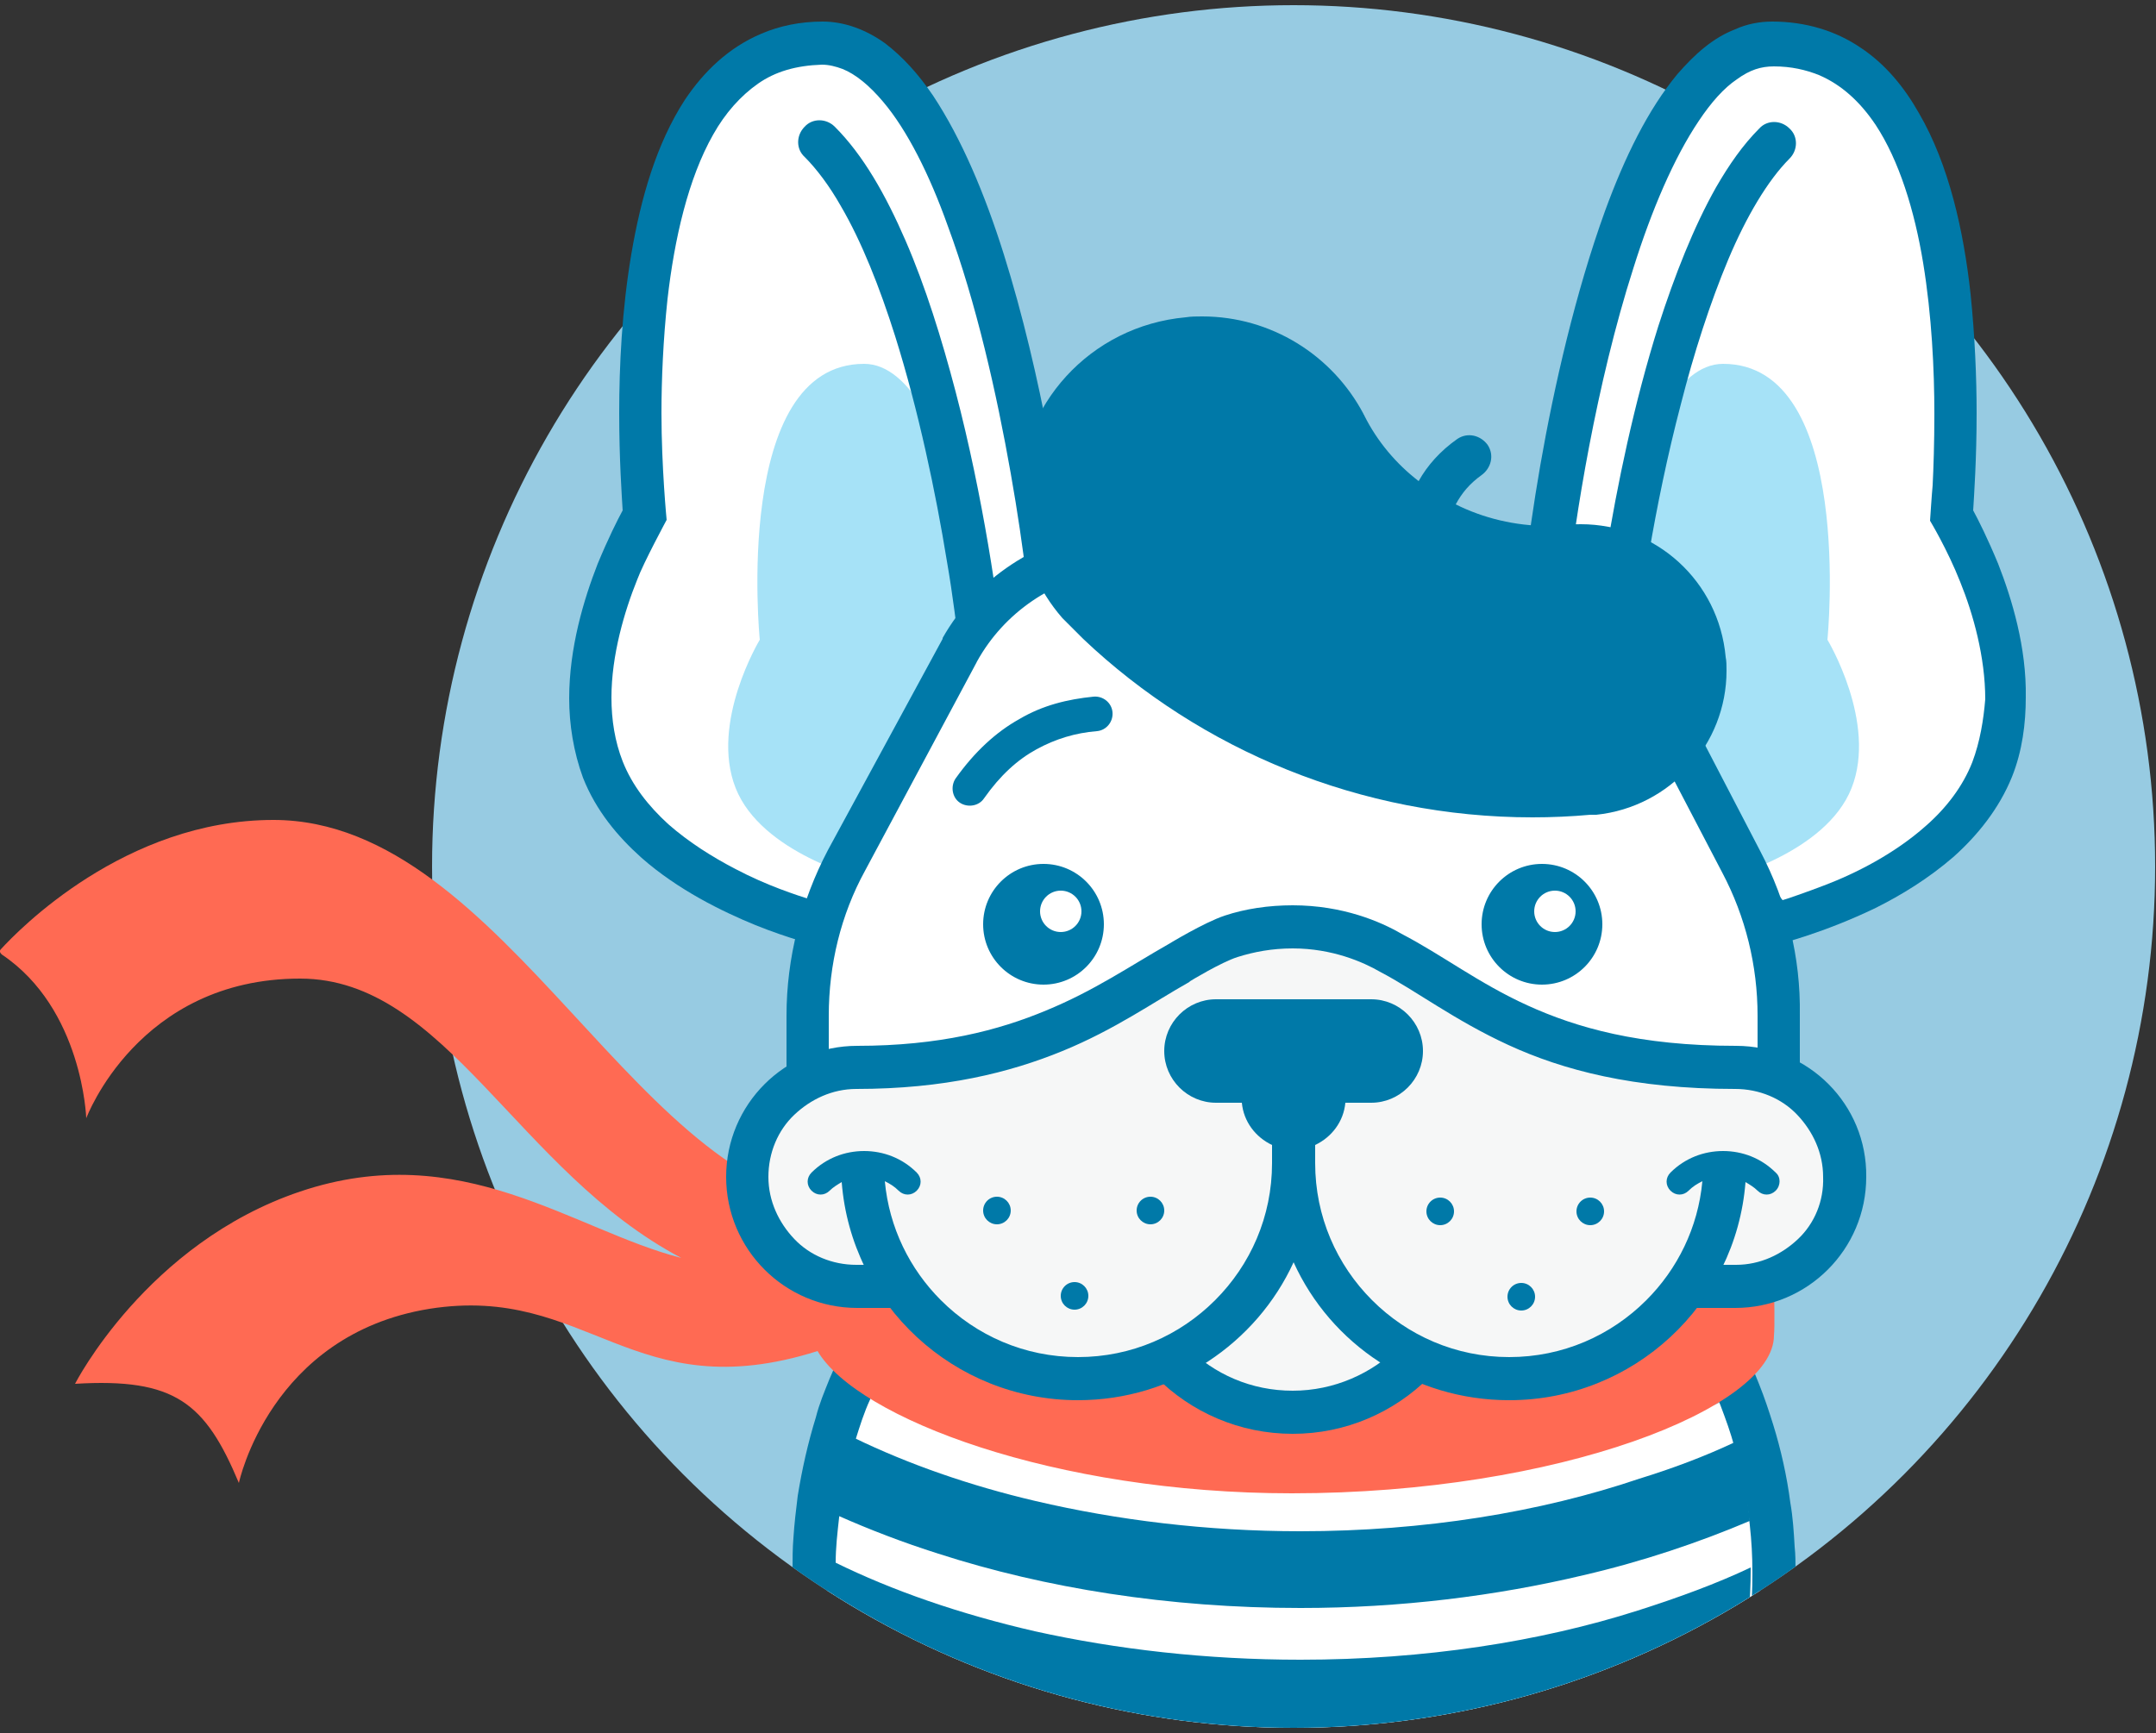
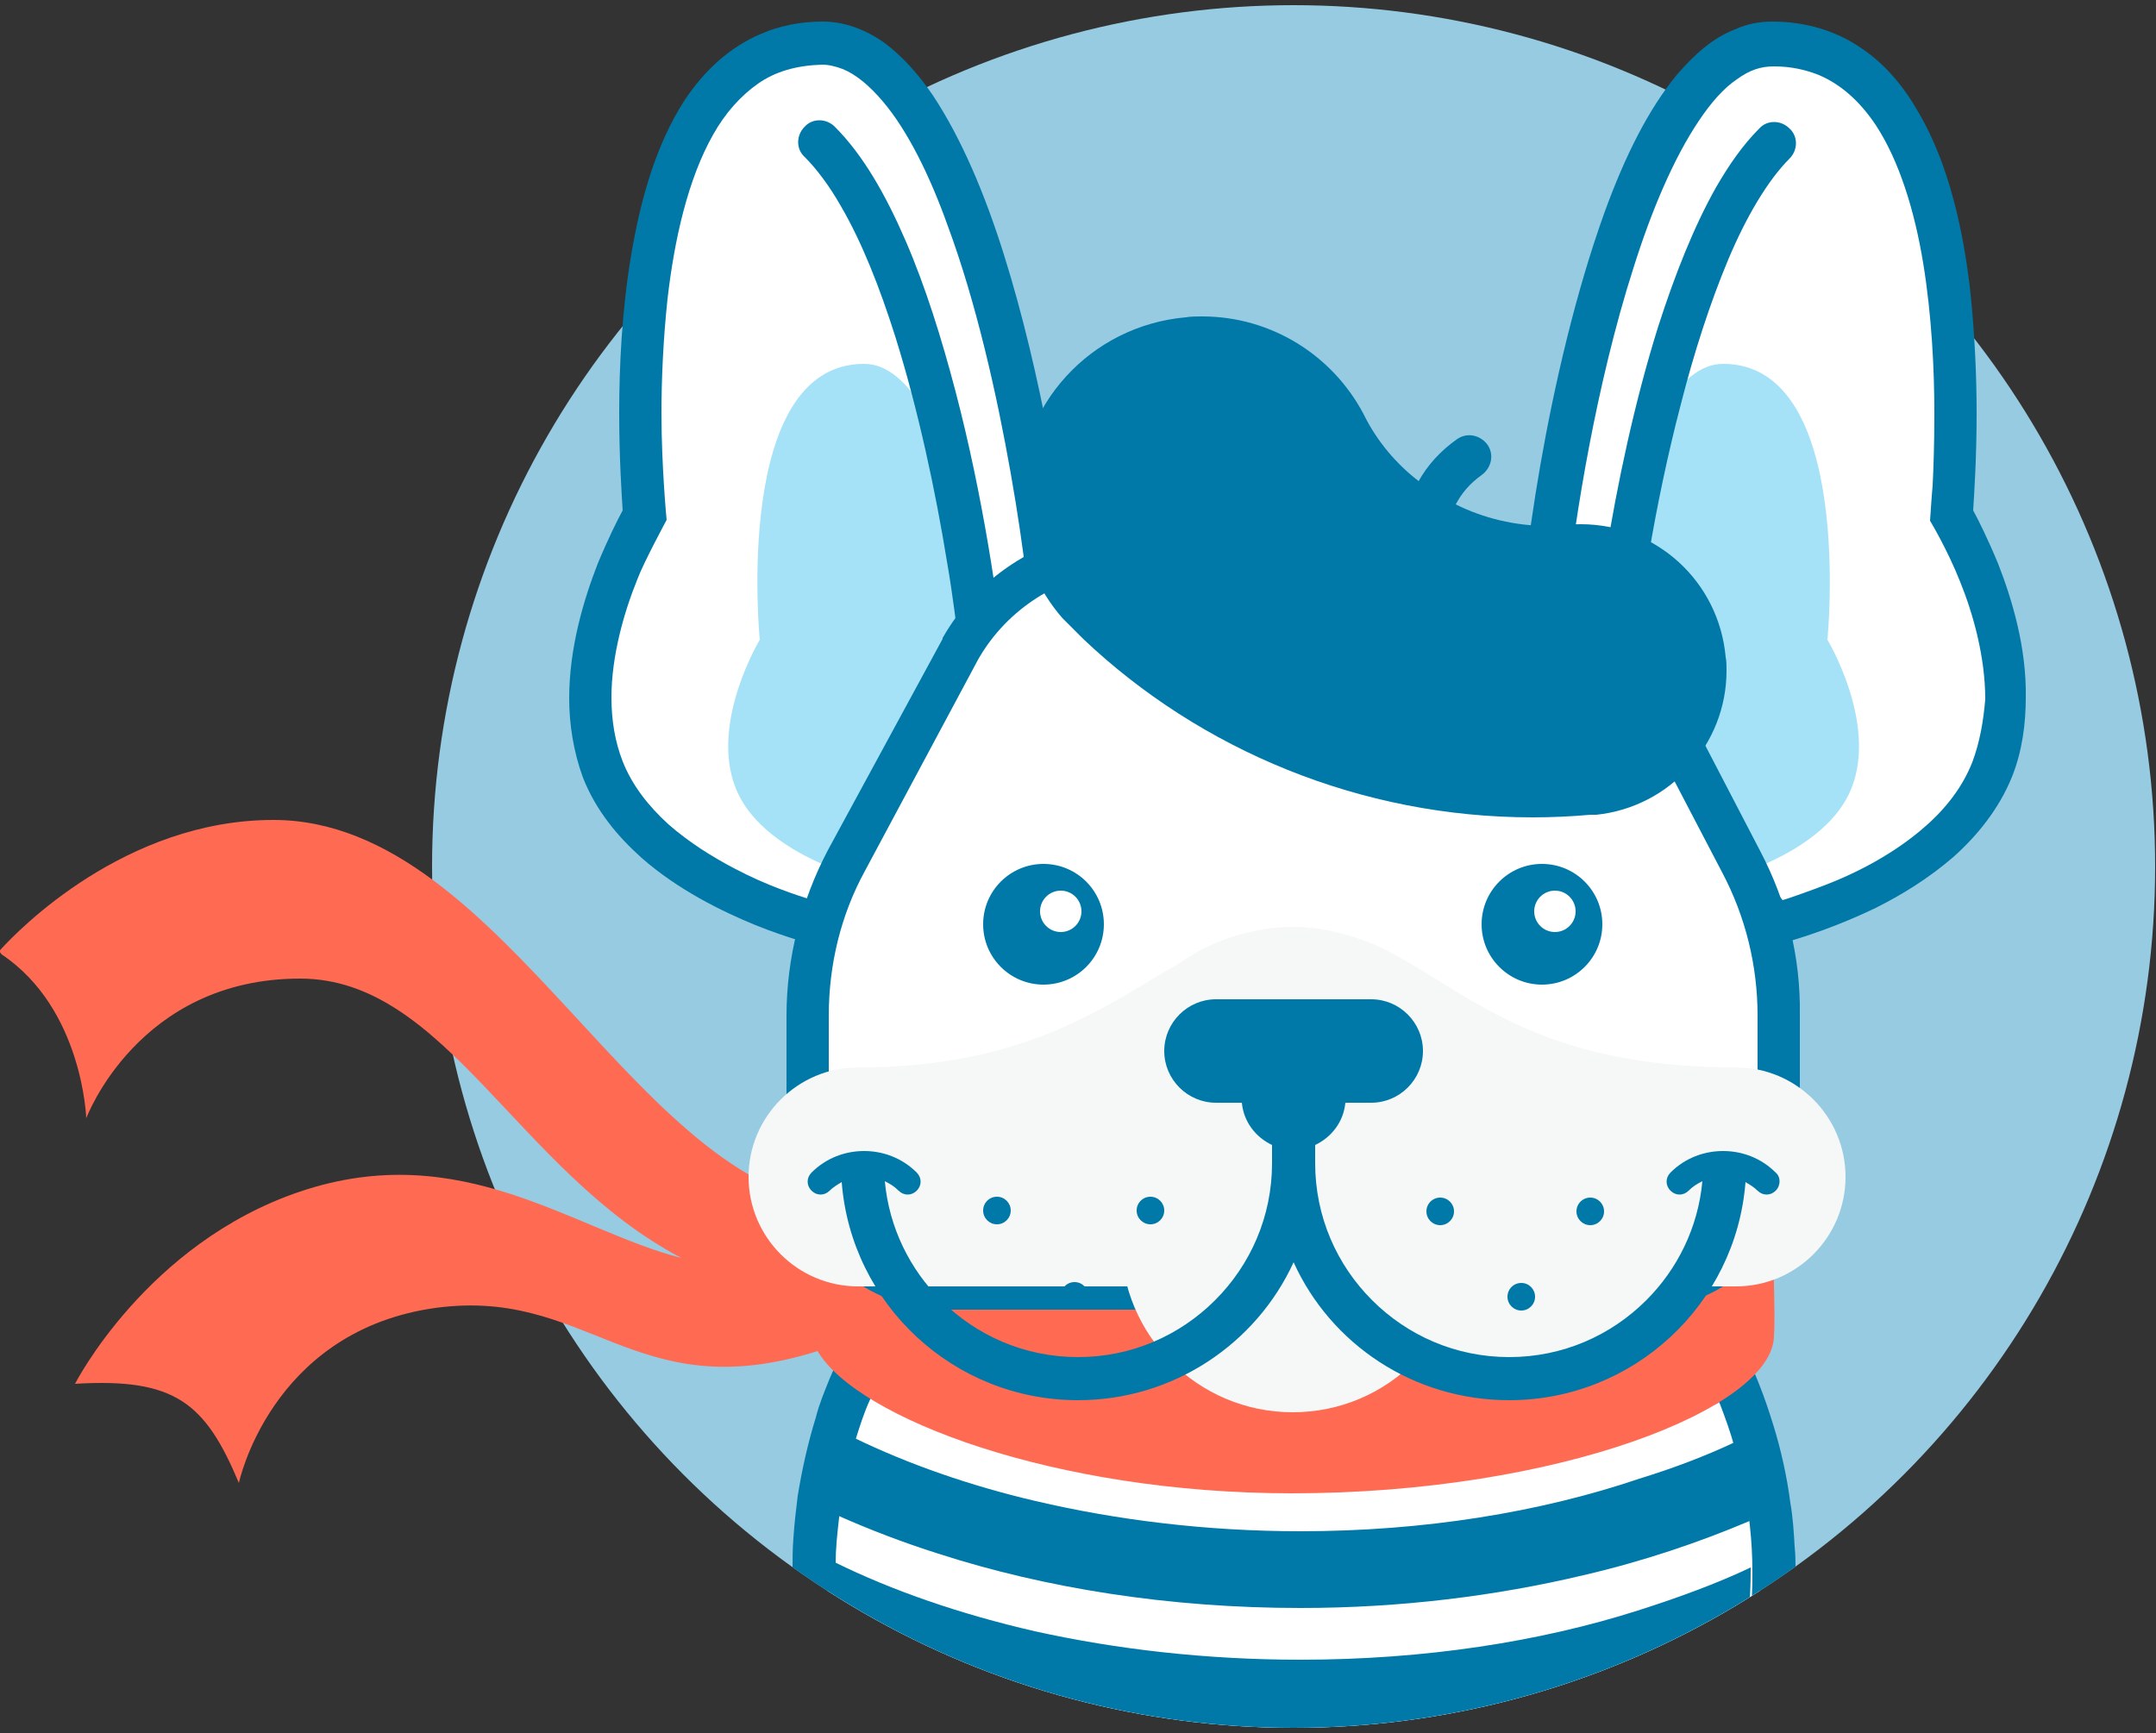
<svg xmlns="http://www.w3.org/2000/svg" xmlns:xlink="http://www.w3.org/1999/xlink" version="1.1" id="Layer_1" x="0px" y="0px" viewBox="0 0 250 201" style="enable-background:new 0 0 250 201;" xml:space="preserve">
  <rect x="0" y="0" width="250" height="201" fill="#333333" stroke="none" />
  <style type="text/css">
	.st0{fill:#97CBE2;}
	.st1{clip-path:url(#SVGID_2_);fill:#FFFFFF;}
	.st2{clip-path:url(#SVGID_4_);}
	.st3{fill:none;}
	.st4{fill:#0079A8;}
	.st5{fill:#FF6A53;}
	.st6{fill:#FFFFFF;}
	.st7{fill:#A6E2F7;}
	.st8{fill:#F6F7F7;}
</style>
  <g>
    <circle class="st0" cx="150" cy="100.5" r="99.9" />
    <g>
      <g>
        <defs>
          <circle id="SVGID_1_" cx="150" cy="100.5" r="99.9" />
        </defs>
        <clipPath id="SVGID_2_">
          <use xlink:href="#SVGID_1_" style="overflow:visible;" />
        </clipPath>
        <path class="st1" d="M204.1,183.1c0,36.5-24.2,66.2-54.1,66.2s-54.1-29.6-54.1-66.2s24.1-56.8,54-56.8S204.1,146.5,204.1,183.1z" />
      </g>
      <g>
        <defs>
          <circle id="SVGID_3_" cx="150" cy="100.5" r="99.9" />
        </defs>
        <clipPath id="SVGID_4_">
          <use xlink:href="#SVGID_3_" style="overflow:visible;" />
        </clipPath>
        <g class="st2">
          <path class="st3" d="M150.8,201.5c-15.2,0-29.5-2.2-41.9-6c-3.9-1.2-7.7-2.6-11.2-4.1c4.4,24.9,26.2,43.9,52.3,43.9      c25.9,0,47.5-18.6,52.2-43.2c-5.7,2.3-12,4.3-18.7,5.8C173.5,200.2,162.4,201.5,150.8,201.5z" />
          <path class="st3" d="M183.6,182.9c-10.1,2.4-21.2,3.8-32.8,3.8c-15.2,0-29.6-2.3-42-6.3c-4.1-1.3-7.9-2.8-11.6-4.4      c-0.2,1.7-0.3,3.5-0.4,5.3c6.6,3.3,14.5,6,23.2,8c9.4,2.1,19.8,3.3,30.8,3.3c14.3,0,27.8-2.1,39.3-5.6c4.7-1.4,9.1-3.1,13.1-5      c0-1.8-0.1-3.6-0.3-5.4C197,179.1,190.5,181.2,183.6,182.9z" />
-           <path class="st3" d="M120.1,174.1c9.4,2.2,19.8,3.5,30.7,3.5c14.3,0,27.7-2.2,39.2-5.9c3.9-1.3,7.6-2.7,11-4.2      c-0.5-1.6-1-3.3-1.6-4.8c-13.9,5.6-30.6,9.1-48.6,9.1c-15.3,0-29.6-2.5-42-6.6c-2.8-0.9-5.4-1.9-8-3c-0.6,1.5-1.2,3.1-1.7,4.7      C105.3,169.8,112.4,172.3,120.1,174.1z" />
          <path class="st3" d="M150.8,162.8c14.3,0,27.7-2.3,39.2-6.2c1.9-0.6,3.7-1.3,5.4-2c-9.3-15.3-26.2-25.6-45.4-25.6      c-19,0-35.7,10-45.1,25c4.7,1.9,9.8,3.6,15.2,5C129.6,161.4,139.9,162.8,150.8,162.8z" />
          <path class="st0" d="M150.8,171.8c18.1,0,34.8-3.5,48.6-9.1c-1.1-2.8-2.5-5.5-4-8.1c-1.8,0.7-3.6,1.4-5.4,2      c-11.5,3.8-24.9,6.2-39.2,6.2c-10.9,0-21.3-1.3-30.7-3.7c-5.4-1.3-10.5-3-15.2-5c-1.6,2.5-3,5.2-4.1,8c2.6,1.1,5.2,2.1,8,3      C121.2,169.3,135.5,171.7,150.8,171.8z" />
          <path class="st4" d="M150.8,177.6c-10.9,0-21.3-1.3-30.7-3.5c-7.7-1.8-14.8-4.3-21-7.3c-0.9,2.9-1.5,5.9-1.9,9      c3.6,1.6,7.5,3.1,11.6,4.4c12.4,4,26.7,6.3,42,6.3c11.6,0,22.7-1.4,32.8-3.8c6.9-1.6,13.4-3.8,19.3-6.3      c-0.3-3.1-0.9-6.1-1.8-9.1c-3.4,1.6-7.1,3-11,4.2C178.6,175.4,165.1,177.6,150.8,177.6z" />
          <path class="st4" d="M150.8,192.5c-10.9,0-21.3-1.2-30.8-3.3c-8.7-2-16.5-4.7-23.2-8c0,0.3,0,0.7,0,1c0,3.2,0.3,6.2,0.8,9.2      c3.5,1.5,7.3,2.9,11.2,4.1c12.4,3.8,26.7,6,41.9,6c11.6,0,22.7-1.3,32.7-3.6c6.7-1.5,12.9-3.5,18.7-5.8c0.6-3.2,0.9-6.6,0.9-10      c0-0.1,0-0.2,0-0.3c-4,1.9-8.4,3.5-13.1,5C178.6,190.4,165.2,192.5,150.8,192.5z" />
          <path class="st4" d="M208.1,179.4c-0.1-1.7-0.2-3.4-0.5-5.1c-0.4-3.1-1.1-6.2-2-9.1c-0.5-1.6-1-3.1-1.6-4.6      c-1.1-2.8-2.4-5.5-4-8.1c-10.1-17.1-28.8-28.6-50-28.6c-21,0-39.5,11.2-49.7,28c-1.6,2.6-2.9,5.2-4.1,8      c-0.6,1.5-1.2,2.9-1.6,4.5c-0.9,2.9-1.6,6-2.1,9.1c-0.2,1.6-0.4,3.3-0.5,4.9c-0.1,1.2-0.1,2.4-0.1,3.7c0,2.3,0.1,4.5,0.4,6.7      c3.3,28.9,28,51.4,57.8,51.4c29.5,0,53.9-22.1,57.6-50.6c0.3-2.5,0.5-5,0.5-7.6C208.2,181.3,208.2,180.3,208.1,179.4z       M150,235.4c-26.2,0-47.9-19-52.3-43.9c-0.5-3-0.8-6.1-0.8-9.2c0-0.3,0-0.7,0-1c0-1.8,0.2-3.5,0.4-5.3c0.4-3.1,1-6.1,1.9-9      c0.5-1.6,1-3.2,1.7-4.7c1.1-2.8,2.5-5.5,4.1-8c9.4-15,26.1-25,45.1-25c19.2,0,36.1,10.2,45.4,25.6c1.6,2.6,2.9,5.3,4,8.1      c0.6,1.6,1.2,3.2,1.6,4.8c0.8,2.9,1.5,5.9,1.8,9.1c0.2,1.8,0.3,3.6,0.3,5.4c0,0.1,0,0.2,0,0.3c0,3.4-0.3,6.7-0.9,10      C197.6,216.7,175.9,235.4,150,235.4z" />
        </g>
      </g>
    </g>
    <path class="st5" d="M205.5,142.3c0,0-32.4-3.5-55.6-3.5c-17.1,0-40.7,1.9-51,2.7v-1.7c-24.6,0-40-44.7-67.2-44.7   c-17.2,0-29.6,12.8-31.6,15c-0.2,0.2-0.1,0.4,0.1,0.6c9.4,6.3,9.8,19,9.8,19s6-16.2,24.8-16.2c16.9,0,25.2,22.4,44.2,32.4   c-12.5-3.2-25.5-14-44.2-7.7c-17.8,6-26.1,22.3-26.1,22.3c11.6-0.7,15.1,2.2,19,11.5c0,0,3.6-17.2,22.1-20.2   c18.4-2.9,23.5,11.7,45,4.9c4.6,7.8,27.5,16.5,55,16.5c30.9,0,55.9-9.9,55.9-18.3C205.9,152.9,205.5,142.3,205.5,142.3z" />
    <path class="st6" d="M122.1,74c0-8.8-8.1-68.9-26.8-68.9c-26.2,0-20.6,54.7-20.6,54.7s-9.9,16.3-4.8,29.5   c5.1,13.1,25.2,17.9,25.2,17.9L122.1,74z" />
    <path class="st7" d="M115.9,82.5c0-5.2-4.8-40.3-15.7-40.3c-15.3,0-12.1,32-12.1,32s-5.8,9.6-2.8,17.2s14.8,10.5,14.8,10.5   L115.9,82.5z" />
    <path class="st4" d="M116.8,81.8c0-1.1-0.1-2.7-0.3-4.7c-0.7-7-2.5-19.5-5.7-31.7c-1.6-6.1-3.5-12.2-5.8-17.5s-4.9-9.9-8.2-13.2   c-1-1-2.6-1-3.5,0c-1,1-1,2.6,0,3.5c1.4,1.4,2.9,3.4,4.2,5.7c2.4,4.1,4.5,9.4,6.3,15.1c2.7,8.6,4.7,18.1,6,26.1   c0.7,4,1.1,7.6,1.5,10.5c0.3,2.9,0.5,5.1,0.5,6.1c0,1.4,1.1,2.5,2.5,2.5C115.7,84.3,116.8,83.2,116.8,81.8L116.8,81.8z" />
    <path class="st6" d="M178.8,74c0-8.8,8.1-68.9,26.8-68.9c26.2,0,20.6,54.7,20.6,54.7s9.9,16.3,4.8,29.5   c-5.1,13.1-25.2,17.9-25.2,17.9L178.8,74z" />
    <g>
      <path class="st4" d="M116.4,29.5c-2.2-7-4.9-13.4-8.2-18.4c-1.7-2.5-3.5-4.5-5.6-6.1c-2.1-1.5-4.6-2.5-7.2-2.5s-5,0.5-7.1,1.4    c-3.8,1.6-6.7,4.4-8.9,7.7c-3.3,5.1-5.1,11.4-6.2,17.9s-1.4,13-1.4,18.4s0.3,9.6,0.4,11.3c-0.6,1.1-1.7,3.3-2.9,6.2    C67.7,69.5,66,75.1,66,81c0,3,0.5,6.2,1.6,9.2c1.5,3.8,4,6.8,6.8,9.3c4.2,3.7,9.3,6.2,13.2,7.8c4,1.6,6.9,2.3,7,2.3l1.5,0.4    l28.6-35.1V74c0-1.3-0.1-3.2-0.4-5.8C123.3,59.4,120.8,43.5,116.4,29.5z M94.2,104.4c-1.9-0.6-5.3-1.7-8.9-3.6    c-2.7-1.4-5.4-3.1-7.8-5.2c-2.3-2.1-4.2-4.5-5.3-7.3c-0.9-2.3-1.3-4.8-1.3-7.4c0-4.9,1.5-10,3-13.7c0.7-1.9,3.4-6.9,3.4-6.9    s-0.6-6.1-0.6-12.4c0-3.9,0.2-8.5,0.7-13.2c0.8-7,2.4-14,5.3-19.1c1.4-2.5,3.2-4.5,5.2-5.9s4.4-2.1,7.4-2.2c0.8,0,1.6,0.2,2.4,0.5    c1.5,0.6,3.1,1.9,4.7,3.8c2.8,3.3,5.4,8.5,7.5,14.4c3.3,8.9,5.7,19.6,7.3,28.7c0.8,4.5,1.4,8.7,1.8,12c0.2,1.7,0.3,3.1,0.4,4.3    c0.1,0.7,0.1,1.3,0.1,1.8L94.2,104.4z" />
      <path class="st4" d="M231.7,65.4c-1.2-2.9-2.3-5.1-2.9-6.2c0.1-1.7,0.4-5.9,0.4-11.3c0-4.1-0.2-8.9-0.7-13.8c-0.8-7.3-2.5-15-6-21    c-1.7-3-3.9-5.7-6.8-7.6c-2.8-1.9-6.3-3-10.2-3c-1.5,0-3,0.3-4.3,0.9c-2.6,1-4.7,2.9-6.7,5.2c-3.4,4.1-6.1,9.6-8.4,15.9    c-3.4,9.4-5.9,20.3-7.5,29.5c-0.8,4.6-1.4,8.9-1.8,12.3c-0.2,1.7-0.3,3.2-0.5,4.5c-0.1,1.3-0.2,2.3-0.2,3.1v0.9l0.6,0.7l28,34.4    l1.5-0.4c0.1,0,5.3-1.3,11.3-4.2c3-1.5,6.1-3.4,9-5.9c2.8-2.5,5.3-5.6,6.8-9.3c1.2-3,1.6-6.2,1.6-9.2    C235,75.1,233.3,69.5,231.7,65.4z M228.7,88.4c-1.1,2.8-3,5.3-5.4,7.4c-3.6,3.2-8.1,5.5-11.8,6.9c-1.8,0.7-4.7,1.7-4.8,1.7    l-25.4-31.2c0-1,0.2-2.5,0.4-4.4c0.9-8.6,3.4-24.3,7.7-37.7c2.1-6.7,4.7-12.8,7.6-17.1c1.4-2.1,2.9-3.8,4.4-4.8    c1.5-1.1,2.8-1.5,4.3-1.5c2,0,3.7,0.4,5.2,1c2.6,1.1,4.8,3.1,6.6,5.8c2.7,4.1,4.5,9.9,5.5,16s1.3,12.4,1.3,17.5    c0,3.4-0.1,6.3-0.2,8.3c-0.1,1-0.3,4.1-0.3,4.1s2,3.3,3.5,7.1c1.5,3.7,2.9,8.7,2.9,13.6C230,83.5,229.6,86,228.7,88.4z" />
    </g>
    <path class="st7" d="M184.1,82.5c0-5.2,4.8-40.3,15.7-40.3c15.3,0,12.1,32,12.1,32s5.8,9.6,2.8,17.2s-14.8,10.5-14.8,10.5   L184.1,82.5z" />
    <path class="st4" d="M189.1,81.8c0-0.8,0.1-2.3,0.3-4.2c0.6-6.7,2.4-18.9,5.5-30.7c1.5-5.9,3.4-11.8,5.5-16.8s4.6-9.2,7.1-11.7   c1-1,1-2.6,0-3.5c-1-1-2.6-1-3.5,0c-1.9,1.9-3.5,4.2-5,6.8c-2.6,4.6-4.8,10.2-6.7,16.1c-2.8,8.9-4.8,18.5-6.1,26.6   c-0.7,4-1.2,7.7-1.5,10.6c-0.3,3-0.5,5.2-0.5,6.6s1.1,2.5,2.5,2.5C188,84.3,189.1,83.2,189.1,81.8L189.1,81.8z" />
    <path class="st6" d="M201.9,99.9l-11.7-22.5c-0.5-1.1-1-2.1-1.6-3l0,0l0,0c-3.9-6.2-10.6-10.3-18.4-10.8c-0.3,0-0.6-0.1-0.8-0.1   c-0.1,0-0.3,0-0.4,0c-0.1,0-0.2,0-0.3,0c-0.9,0-1.9,0.1-2.8,0.2c-5.8,0.5-11.8,1.8-15.8,1.8c-4.8,0-10.1-1.9-13.7-1.9   c-2.4,0-5.6,0-5.6,0c-0.7,0-1.3,0.1-2,0.2c-7.6,1-14,5.4-17.5,11.7l0,0l-13,24.3c-3,5.5-4.5,11.7-4.5,18v15.6c0,8.9,7.2,16,16,16   h80.5c8.9,0,16-7.2,16-16v-15.7C206.3,111.4,204.8,105.4,201.9,99.9z" />
    <path class="st4" d="M204.1,98.7L204.1,98.7l-11.7-22.5c-0.5-1-1-2.1-1.6-3l0,0l0,0l-0.2-0.4l-0.1-0.1c-4.3-6.6-11.6-11-20-11.6   l0,0c-0.3,0-0.7-0.1-1.1-0.1c-0.2,0-0.3,0-0.4,0c0,0-0.1,0-0.3,0c-1,0-2,0.1-3,0.2l0,0c-3,0.2-6,0.7-8.7,1.1   c-2.7,0.4-5.2,0.7-6.9,0.7c-2.1,0-4.5-0.4-6.8-0.9c-1.2-0.2-2.4-0.5-3.5-0.7c-1.2-0.2-2.3-0.3-3.4-0.3c-2.4,0-5.6,0-5.6,0   c-0.8,0-1.6,0.1-2.3,0.2l0,0c-8.2,1.1-15.3,5.8-19.2,12.7v0.1L96,98.6c-3.1,5.9-4.8,12.5-4.8,19.2v15.6c0,10.2,8.3,18.5,18.5,18.5   h80.5c10.2,0,18.5-8.3,18.5-18.5v-15.7C208.8,111,207.2,104.6,204.1,98.7z M203.8,133.4c0,3.7-1.5,7.1-4,9.6s-5.8,4-9.6,4h-80.5   c-3.7,0-7.1-1.5-9.6-4s-4-5.8-4-9.6v-15.6c0-5.9,1.4-11.7,4.2-16.8l12.9-24.1l0.1-0.2c3.1-5.6,8.8-9.6,15.6-10.5h0.1h0.1   c0.6-0.1,1.1-0.2,1.5-0.2c0,0,0.8,0,1.9,0c1.1,0,2.5,0,3.7,0c0.7,0,1.6,0.1,2.6,0.3c1.5,0.3,3.3,0.7,5.2,1s3.9,0.6,6,0.7   c2.3,0,4.8-0.4,7.6-0.7c2.7-0.4,5.7-0.8,8.4-1l0,0l0,0c0.8-0.1,1.6-0.1,2.5-0.1c0,0,0.1,0,0.3,0l0,0l0,0c0.2,0,0.3,0,0.4,0   c0.1,0,0.3,0,0.6,0h0.1h0.1c7,0.5,13,4.2,16.5,9.6l0,0c0.5,0.8,1,1.7,1.4,2.7v0.1l11.8,22.6l0,0c2.7,5.1,4.1,10.8,4.1,16.6   L203.8,133.4L203.8,133.4z" />
    <path class="st8" d="M201.3,123.8c-22.9,0-31-8.6-40-13.3c-2.1-1.2-6.8-3-11.3-3s-9.5,1.5-13.2,4.2c-8.5,4.8-17.6,12.1-37.3,12.1   c-7,0-12.7,5.7-12.7,12.7s5.7,12.7,12.7,12.7h37.2c3.8,2.7,8.4,4.3,13.3,4.3s9.6-1.6,13.3-4.3h38c7,0,12.7-5.7,12.7-12.7   S208.3,123.8,201.3,123.8z" />
    <g>
      <path class="st4" d="M162.5,108.3L162.5,108.3C162.5,108.3,162.6,108.3,162.5,108.3L162.5,108.3z" />
-       <path class="st4" d="M201.3,121.3c-11.2,0-18.5-2.1-24.2-4.7s-9.8-5.8-14.6-8.3c-2.4-1.4-6.8-3.3-12.6-3.3c-2.8,0-5.5,0.4-7.9,1.2    c-2.4,0.8-6.5,3.3-6.5,3.3c-4.4,2.5-8.6,5.4-14.2,7.7c-5.5,2.3-12.4,4.1-21.9,4.1c-8.4,0-15.2,6.8-15.2,15.2    c0,8.4,6.8,15.2,15.2,15.2h36.4c4,2.7,8.9,4.3,14.1,4.3c5.2,0,10.1-1.6,14.1-4.3h37.2c8.4,0,15.2-6.8,15.2-15.2    C216.5,128.1,209.7,121.3,201.3,121.3z M208.5,143.7c-1.9,1.8-4.4,3-7.2,3h-38.8l-0.7,0.5c-3.4,2.4-7.4,3.8-11.9,3.8    c-4.4,0-8.5-1.4-11.9-3.8l-0.7-0.5h-38c-2.8,0-5.4-1.1-7.2-3c-1.8-1.9-3-4.4-3-7.2s1.1-5.4,3-7.2s4.4-3,7.2-3    c10.2,0,17.8-1.9,23.9-4.4s10.6-5.7,14.7-8l0.1-0.1c0,0,3.6-2.2,5.5-2.8c1.9-0.6,4-1,6.4-1c4.6,0,8.2,1.6,10.1,2.7l0,0l0,0    c4.2,2.2,8.6,5.6,14.9,8.5c6.3,2.9,14.5,5.1,26.3,5.1c2.8,0,5.4,1.1,7.2,3s3,4.4,3,7.2C211.5,139.3,210.4,141.9,208.5,143.7z" />
    </g>
    <path class="st8" d="M169.8,143.9c0,11-8.9,19.9-19.9,19.9s-19.9-8.9-19.9-19.9" />
-     <path class="st4" d="M167.3,143.9c0,4.8-1.9,9.1-5.1,12.3c-3.1,3.1-7.5,5.1-12.3,5.1s-9.1-1.9-12.3-5.1c-3.1-3.1-5.1-7.5-5.1-12.3   h-5c0,12.3,10,22.4,22.4,22.4c12.3,0,22.4-10,22.4-22.4H167.3L167.3,143.9z" />
-     <path class="st8" d="M150,134.9c0,13.8-11.2,25-25,25s-25-11.2-25-25" />
    <path class="st8" d="M200,134.9c0,13.8-11.2,25-25,25s-25-11.2-25-25" />
    <circle class="st4" cx="167" cy="140.5" r="1.6" />
    <circle class="st4" cx="184.4" cy="140.5" r="1.6" />
    <circle class="st4" cx="176.4" cy="150.4" r="1.6" />
    <circle class="st4" cx="115.6" cy="140.4" r="1.6" />
    <circle class="st4" cx="133.4" cy="140.4" r="1.6" />
    <circle class="st4" cx="124.6" cy="150.3" r="1.6" />
-     <path class="st4" d="M126.8,80.8c-3,0.3-5.9,1-8.6,2.6c-2.7,1.5-5.2,3.8-7.4,6.9c-0.6,0.9-0.4,2.2,0.5,2.8c0.9,0.6,2.2,0.4,2.8-0.5   c1.9-2.7,3.9-4.5,6.1-5.7s4.5-1.9,7-2.1c1.1-0.1,1.9-1.1,1.8-2.2C128.9,81.5,127.9,80.7,126.8,80.8L126.8,80.8z" />
    <path class="st4" d="M175.1,84.5l13.7,7.6c1,0.5,2.2,0.2,2.7-0.8s0.2-2.2-0.8-2.7L177,81c-1-0.5-2.2-0.2-2.7,0.8   S174.1,84,175.1,84.5" />
    <path class="st4" d="M205.9,136c-1.7-1.7-3.9-2.5-6.1-2.5c-2.2,0-4.4,0.8-6.1,2.5c-0.6,0.6-0.6,1.5,0,2.1s1.5,0.6,2.1,0l0,0   c0.5-0.5,1-0.8,1.6-1.1c-0.5,5.4-2.9,10.2-6.5,13.8c-4.1,4.1-9.7,6.6-15.9,6.6s-11.8-2.5-15.9-6.6c-4.1-4.1-6.6-9.7-6.6-15.9v-2.1   c1.9-0.9,3.3-2.7,3.5-4.9h3c3.3,0,6-2.7,6-6s-2.7-6-6-6h-18c-3.3,0-6,2.7-6,6s2.7,6,6,6h3c0.2,2.2,1.6,4,3.5,4.9v2.1   c0,6.2-2.5,11.8-6.6,15.9c-4.1,4.1-9.7,6.6-15.9,6.6c-6.2,0-11.8-2.5-15.9-6.6c-3.6-3.6-6-8.4-6.5-13.8c0.6,0.3,1.1,0.6,1.6,1.1   c0.6,0.6,1.5,0.6,2.1,0s0.6-1.5,0-2.1c-1.7-1.7-3.9-2.5-6.1-2.5s-4.4,0.8-6.1,2.5c-0.6,0.6-0.6,1.5,0,2.1s1.5,0.6,2.1,0l0,0   c0.4-0.4,0.9-0.7,1.4-1c1.1,14.2,13,25.3,27.4,25.3c11.1,0,20.7-6.6,25-16c4.3,9.5,13.9,16,25,16c14.4,0,26.3-11.1,27.4-25.3   c0.5,0.3,1,0.6,1.4,1c0.6,0.6,1.5,0.6,2.1,0S206.5,136.5,205.9,136z" />
    <path class="st4" d="M200.1,76.2c-0.8-8.8-8.1-15.4-16.8-15.4c-0.5,0-1,0-1.5,0.1h-0.1l0,0c-0.7,0.1-1.4,0.1-2.2,0.1   c-3.8,0-7.5-0.9-10.7-2.5c0.7-1.3,1.6-2.4,3-3.4c1.1-0.8,1.5-2.3,0.7-3.5c-0.8-1.1-2.3-1.5-3.5-0.7c-2,1.4-3.5,3.1-4.5,4.9   c-2.6-2-4.8-4.6-6.3-7.6c0-0.1-0.1-0.1-0.1-0.2c-3.6-6.8-10.7-11.3-18.7-11.3c-0.6,0-1.3,0-1.9,0.1c-11.1,1-19.4,10.2-19.4,21.1   c0,0.6,0,1.3,0.1,1.9c0.4,4.6,2.2,8.7,5,11.9l0.1,0.1c0.8,0.8,1.5,1.5,2.3,2.3c13.6,12.9,32.2,20.7,52.1,20.7   c2.2,0,4.5-0.1,6.7-0.3c0.1,0,0.1,0,0.2,0h0.1c0.2,0,0.3,0,0.4,0l0,0c8.6-0.9,15.1-8.2,15.1-16.7C200.2,77.2,200.2,76.7,200.1,76.2   z" />
    <circle class="st4" cx="121" cy="107.2" r="7" />
    <circle class="st4" cx="178.8" cy="107.2" r="7" />
    <circle class="st6" cx="180.3" cy="105.7" r="2.4" />
    <circle class="st6" cx="123" cy="105.7" r="2.4" />
  </g>
</svg>